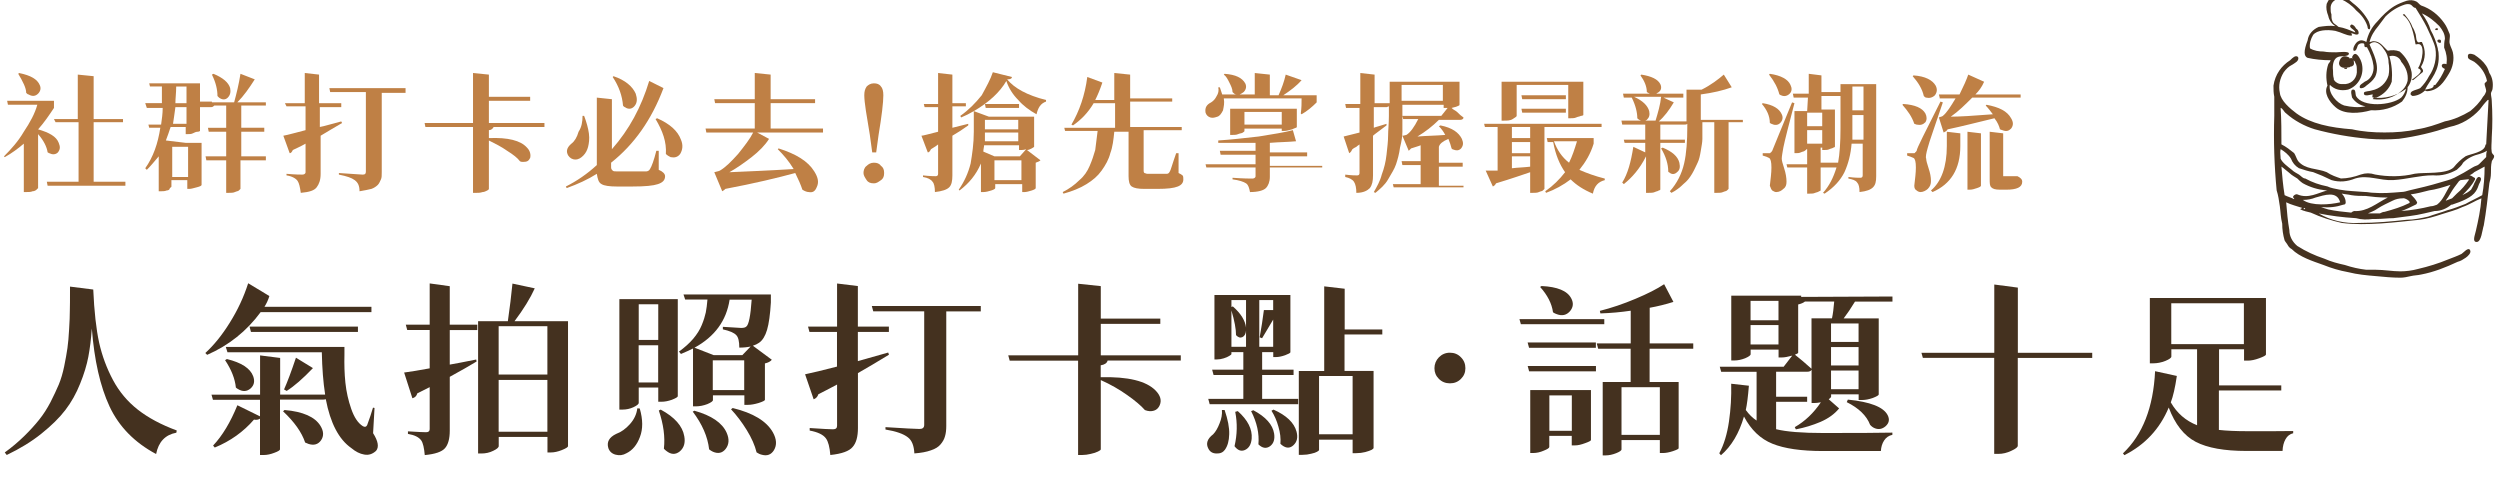
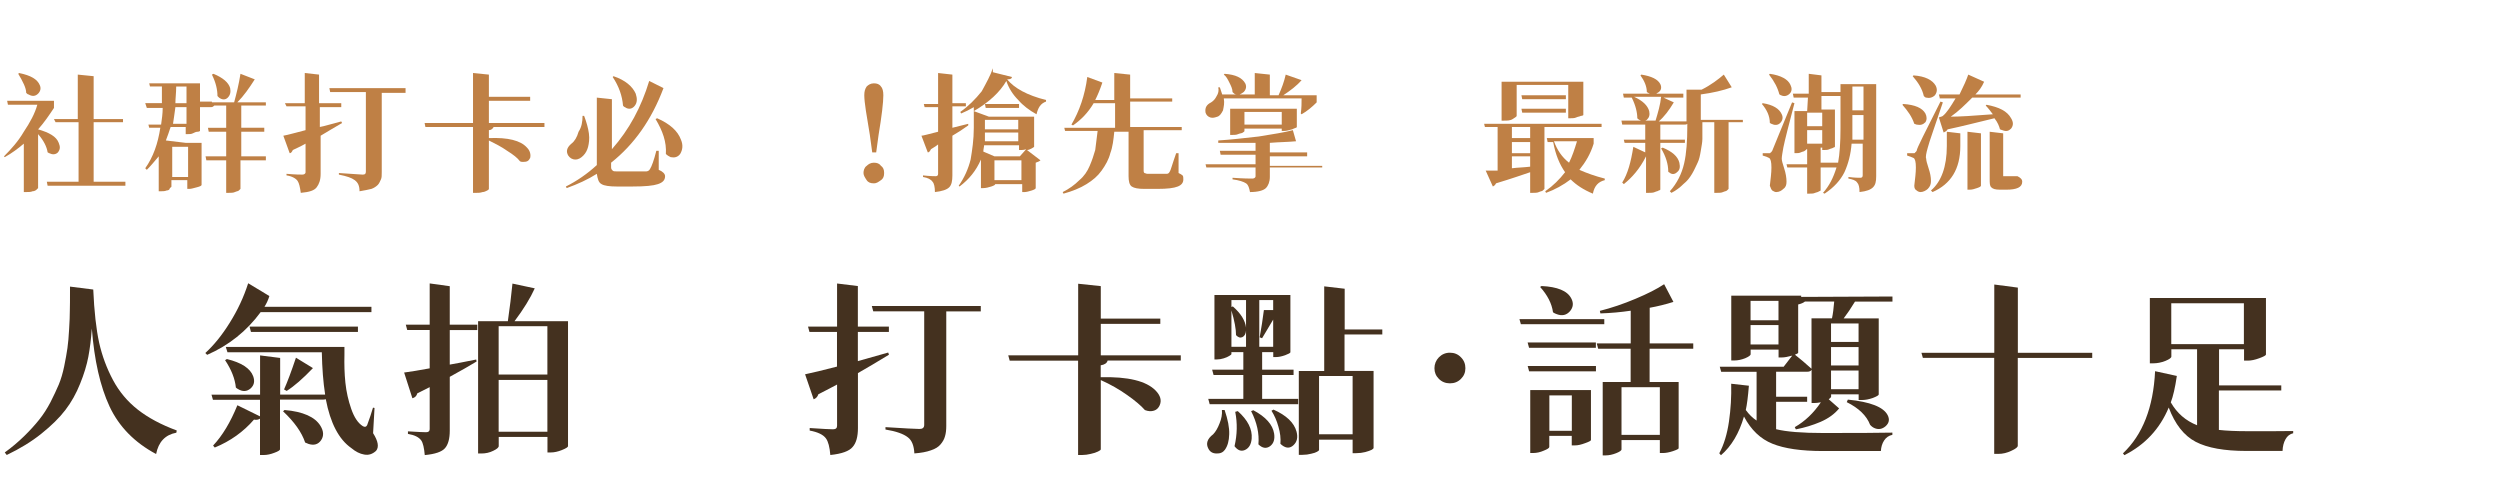
<svg xmlns="http://www.w3.org/2000/svg" id="type_text04_sp" version="1.1" viewBox="0 0 315 63">
  <defs>
    <style>
      .st0 {
        fill: none;
      }

      .st1 {
        fill: #44311f;
      }

      .st2 {
        fill: #bf8045;
      }

      .st3 {
        fill: #453220;
      }

      .st4 {
        clip-path: url(#clippath);
      }
    </style>
    <clipPath id="clippath">
-       <rect class="st0" x="286.46" y="-.01" width="27.8" height="35" />
-     </clipPath>
+       </clipPath>
  </defs>
  <g id="_グループ_6259" data-name="グループ_6259">
    <g class="st4">
      <g id="_グループ_6259-2" data-name="グループ_6259-2">
        <path id="_パス_28269" data-name="パス_28269" class="st3" d="M290.76,7.29c.9.2,1.9.3,2.9.3-.1.3-.2.3-.3.5-.3.9-.3,1.8-.1,2.7-.5.9.2,2,1,2.7,1.1,1,3.1.8,4.5.4,1.4.1,2.8-.3,3.9-1.1.4-.5.7-1.1.7-1.8.4-.5.6-1.2.5-1.9-.2-1-.7-1.9-1.5-2.6-.5-.2-1-.2-1.5-.1-.5-.4-.9-1.2-1.8-1.2-.2,0-.3.1-.5.1.2-.8.6-1.4,1.1-2,.3-.4.6-.8.9-1.2.7-.7,1.5-1.2,2.4-1.5.3-.1.6-.1.8,0,.2.1.3.4.6.4.5.8,1,1.6,1.4,2.4.2.4.4.9.6,1.3.2.5.4.9.5,1.4.2,1.2-.1,2.5-.8,3.5-.3.6-.7,1.1-1.1,1.5-.3.2-1.1.3-1.2.6s.1.3.2.4c.6,0,1.2-.3,1.6-.7.1.1.2.1.3.1,1.4-.1,2.1-1.2,2.7-2.2.5-.8.7-1.8.5-2.7-.1-.4-.3-.7-.4-1.1s.1-.8,0-1.2c-.2-.5-.4-1-.7-1.4-.7-1-1.7-1.8-2.9-2.2-.2-.1-.4-.4-.6-.5-.4-.2-.8-.2-1.2-.1-.6.2-1.1.4-1.6.7-.8.5-1.5,1.2-2.1,1.9-.7.7-1.2,1.6-1.4,2.6-.3-.2-.7-.3-1-.1-.3.1-.8.9-.6,1.2.3.1.4-.3.5-.6s.5-.4.8-.3c.1.1,0,.3.1.4,0,.1.3,0,.3.1.4.7.7,1.5.8,2.3.1.8-.3,1.7-1.1,2-.2.2-.8.4-.6.8.3.1.6-.1.8-.3.4-.3.8-.6,1.1-1.1.7-1.4-.3-3.1-.7-4.1.7-.7,1.5.1,1.8.6.4.5.6,1.1.6,1.7.1.5.1,1.1,0,1.6-.3,1-1.1,1.7-2.1,1.9-.2.1-1,.1-1,.3-.1.6.9.2,1.1.2,0,.2-.1.2,0,.4,1.5.2,3-.2,4.2-1.1-.1.4-.3.8-.6,1.1-1.2,1-4.9,1.3-5.7-.2-.1-.2,0-.9-.4-.8-.4,0-.1.9-.1,1,.4.6,1,1,1.7,1.1-.9.2-1.8.1-2.7-.1-.9-.3-2-1.5-1.8-2.6.6.6,1.4.8,2.3.6,1.4-.5,2.1-2,1.7-3.4-.1-.4-.5-1.1-.8-1.1-.2,0-.3.2-.4.4q0,.1.1.2c-.1-.1-.3-.1-.4,0,0-.1-.1-.2-.2-.2-.4-.2-.8-.1-1,.3-.1.2-.2.5-.1.7.2.4.7.4,1.1.3.1,0,.2,0,.3-.1.2,0,.3-.1.4-.2.1-.2,0-.4,0-.6.1.1.2.2.2.3.2.3.2.6.2.9.1.9-.5,1.7-1.4,1.8h-.6c-.3,0-.6-.2-.8-.4,0-.1-.1-.1-.1-.2v-.1c-.1-.3-.1-.7-.1-1-.1-.8.1-1.5.6-1.7.4-.2,1.3,0,1.4-.4.1-.4-1.3-.2-1.6-.2-.5,0-1.1,0-1.6-.1-.6,0-1.2-.1-1.7-.4-.1-.6.1-1.2.4-1.7.5-.6,1.7-.7,2.8-.5.8.2,1.4.6,2,.6.2,0,0-.3,0-.3.3,0,.6.3.9.1.1-.3-.1-.6-.3-.7-.1-.2-.3-.5-.6-.5-.5.4.5.6.5,1-.7-.3-1.4-.6-2.1-.7-.3-.3-.7-.4-.8-.8-.1-.2-.1-.5-.1-.8-.1-.2-.1-.5-.1-.8,0-.5.3-.9.8-1.1h.5c.7.3,1.4.8,1.9,1.4.6.5,1.1,1.1,1.4,1.9.1.2,0,.5.3.5.2-.2,0-.7-.1-1-.5-.9-1.2-1.7-2-2.3-.5-.5-1.2-.9-1.9-1.1h-.3c-.5.2-.9.7-1.1,1.2-.1.5,0,1,.2,1.5.1.5.4,1,.9,1.3-.7-.1-1.4,0-2.1.1-.7.3-1.3.9-1.4,1.7-.5,1.3-.5,2,0,2.2M305.16,1.69h0c.9.4,1.6,1,2.2,1.6.4.5.7,1,.7,1.6-.1.4-.1.8-.1,1.1.3.7.4,1.4.3,2.1-.2-.1-.6-.1-.6.2,0,.2.2.3.4.4-.3.7-.7,1.4-1.2,2-.1.1-.1,0-.2,0,0,.5-.6.5-1.1.6.7-1.4,1.9-2.3,1.7-4.6,0-.2-.1-.4-.1-.6-.2-.8-.5-1.6-.9-2.3-.2-.7-.6-1.4-1.1-2.1h0ZM302.76,11.29c-1,1-2.4,1.4-3.8,1.2.1-.2.3-.2.5-.2.9-.4,1.6-1.1,1.9-2,.1-1.1,0-2.2-.3-3.2.6-.2,1.3.1,1.5.7.6.7.9,1.5.8,2.4-.1.4-.3.8-.6,1.1M295.66,8.69h-.2s-.1,0-.1-.1h0c.1,0,.3,0,.4-.1,0,0,0,.1-.1.2h0" />
        <path id="_パス_28270" data-name="パス_28270" class="st3" d="M307.16,3.79v-.2c-.1-.1-.4,0-.3.2h.3" />
        <path id="_パス_28271" data-name="パス_28271" class="st3" d="M307.56,5.19c0-.2-.1-.2-.3-.2-.5.2.4.7.3.2" />
        <path id="_パス_28272" data-name="パス_28272" class="st3" d="M314.26,19.69c0-.2-.2-.2-.3-.5-.1-.6,0-1.2,0-1.9.1-1.5.1-3,0-4.6,0-.3-.1-.6-.1-.9,0-.2.2-.4.2-.6.1-.7,0-1.4-.4-2-.1-.3-.2-.6-.4-.9-.4-.6-.9-1-1.5-1.4-.3-.1-.9-.3-.8.3,0,.3.5.4.8.6.8.6,1.4,1.4,1.6,2.4-.1.2-.3.2-.3.4s.2.6.2.9c-.1.3-.2.5-.4.7-.4.7-1,1.3-1.6,1.8-1,.6-2.1,1.1-3.2,1.3-1.1.4-2.2.8-3.5,1-1.3.3-2.7.4-4.1.4s-2.8-.1-4.1-.4c-2.7-.2-5.2-.7-7-2-.8-.6-2-1.6-2.1-2.6-.2-.9,0-1.8.5-2.6.3-.4.6-.7,1-.9.3-.2,1-.5.8-1-.3-.3-.7.1-1,.4-1.1.7-1.9,1.8-2.1,3.2,0,.5,0,.9.1,1.4v2.4c-.1,3.1,0,6.3.3,9.4.2.6.3,1.3.4,2s.1,1.4.3,2.2c0,.7.1,1.4.3,2.1.1.2.3.4.4.6.1.2.3.4.5.5,1,1,2.6,1.5,4,2,1,.4,2,.7,3.1.9,1.2.3,2.3.4,3.5.5,1,.1,2.1.2,3.1.2.4,0,.9-.1,1.3-.2.4-.1.9-.1,1.3-.2,1.6-.3,3.1-.9,4.6-1.6.4-.1.7-.3,1-.5s.7-.6.6-.9c-.2-.6-.9.3-1.1.4-.6.3-1.2.5-1.7.7-1.2.5-2.5.9-3.8,1.2-.7.2-1.5.3-2.2.3-1,0-2.1-.2-3.1-.2h-1.2c-.9-.1-1.8-.3-2.7-.6-.9-.2-1.7-.4-2.6-.8-1.2-.4-2.3-.9-3.4-1.6-.6-.5-1-1.2-1-2-.2-1.1-.3-2.3-.4-3.5.6.3,1.4.5,2,.7,0,.1-.3.1-.2.2.4.2.9.3,1.3.4,1.3.6,2.6,1,3.9,1.3,3.1.4,6.9-.1,9.8-.4.9-.1,1.9-.4,2.8-.7.9-.3,1.8-.5,2.6-.9.9-.3,1.6-.8,2.4-1.1-.1,1.4-.4,2.8-.7,4.1-.1.5-.5,1.4.1,1.4s.7-1.5.9-2.1c.3-1.7.5-3.5.7-5.3.1-.4.2-.8.2-1.3s0-1,.1-1.4c0-.2.3-.4.3-.7M289.46,24.49c-.2-.1-.8.3-.4.5v.1c-.4-.2-.8-.3-1.2-.5-.2-1.2-.3-2.4-.4-3.6.3.2.6.5,1,.8.3.3.7.5,1,.7.2.2.4.4.7.6.9.5,1.9.8,2.9.9h.2c-1.2.3-2.4,1.1-3.8.5M290.26,26.29c0-.1.2-.1.2,0-.1.1-.2.1-.2,0M290.16,25.19c.6,0,1.1-.1,1.6-.3,1.1-.3,2.7-.9,3.1.6-1.3.3-3.6.5-4.7-.3M295.56,25.49c0-.4-.2-.8-.5-1.1.4.1.8.1,1.2.2.6.1,1.2.1,1.8.1.8.1,1.7.2,2.6.2h.2c-1.4.7-2.6,1.8-4.2,1.7-.1,0-.3.1-.4.2-1-.1-2-.2-2.9-.4-.4-.1-.6-.2-.9-.3,1,.1,1.9,0,2.8-.3.2,0,.3-.1.3-.3M304.56,25.49c-.2-.4-.5-.7-.8-1,.8-.1,1.5-.3,2.3-.5.8-.1,1.8-.4,2.7-.7-.6.9-.9,1.9-1.7,2.5-.3.1-.5.2-.8.2-1.2.3-2.4.5-3.7.6.6-.2,1.2-.5,1.8-.8.1,0,.2-.2.2-.3M309.26,23.59c.2-.3.4-.5.6-.8.1,0,.1-.1.2-.1l.9-.1q.2,0,.1.1c-.4.6-.9,1.2-1.5,1.7-.2.2-.4.4-.6.6h0c-.3.1-.5.2-.8.3.1-.2.3-.4.4-.6.2-.3.4-.7.7-1.1M303.56,25.59c-1,.5-2,.8-3.1,1.1-.2,0-.4.1-.6.2h-1.5c.4-.2.8-.3,1.2-.6.6-.4,1.3-.7,1.9-1,.4-.2.8-.3,1.3-.3.2-.1,1.1.4.8.6M312.76,24.59c-.7.4-1.4.7-2.1,1.1-.8.3-1.5.6-2.3.8-.8.3-1.6.5-2.4.8-.9.2-1.8.4-2.7.4-1.8.2-3.9.4-6,.4-1.8.1-3.6-.3-5.1-1.2,1.5.3,3,.5,4.7.6.7.2,1.4.2,2.1.1h.5c.7,0,1.4-.1,2.1-.1,1.4-.2,2.7-.3,3.9-.6.4-.1.9-.2,1.3-.3.8,0,1.5-.3,2.1-.8h.1c1.2-.4,2.5-.9,3-1.7.2-.3.3-.6.4-.9.1-.2.5-.8,0-.9-.3,0-.4.5-.6.8-.1.3-.3.6-.4.8-.3.3-.7.5-1.1.7.6-.6,1.2-1.2,1.6-2,0-.1,0-.2-.1-.2-.2-.1-.4-.3-.6-.3.2-.1.4-.2.6-.4.4-.2.9-.5,1.3-.7,0,1.3-.1,2.5-.3,3.6M313.26,19.79c-.3.3-.6.6-.9.9-.2.2-.5.2-.8.4-.8.5-1.5.9-2.3,1.3-.6.3-1.2.4-1.8.6-1.3.4-2.6.7-3.9,1-.3.1-.7.2-1,.2-1.2.1-2.4.2-3.5.1-.4,0-.7-.1-1.1-.1-1.1-.1-2.1-.1-3.2-.3-.5-.1-1.1-.2-1.5-.4-1-.2-1.9-.5-2.8-1-.3,0-.5-.3-.8-.5-.3-.2-.6-.3-.9-.6-.5-.4-1.2-.9-1.4-1.4,0-.4-.1-.8,0-1.2.5.3,1,.7,1.3,1.2.2.5.5.9,1,1.2.6.2,1.2.4,1.8.5.8.3,1.5.6,2.3,1,1,.3,2,.2,3-.2,1.6-.5,3.1.3,4.8.2,1.7-.1,3.3-.6,5-.6,1.1.1,2.1-.2,3-.7.3-.3.6-.5.8-.9.6-.6,1.3-.9,2.1-1.1.3-.1.6-.2.9-.4-.1.3-.1.5-.1.8M313.26,18.19c-.1,0-.1.1-.1.1-.1.9-1.9,1.1-2.5,1.4-.6.4-1.1.9-1.5,1.4-.9.9-3.7.6-4.9.8-1.6.4-3.4.4-5,.1-.6-.2-1.2-.2-1.8,0-.8.3-1.7.5-2.5.5-.6-.2-1.2-.4-1.8-.8-1.2-.5-2.7-.3-3.6-1.4-.2-.3-.3-.7-.5-1-.5-.4-1-.8-1.6-1.1h0c0-1.5,0-3.1-.1-4.6.3.1.4.5.7.7,1,.9,2.3,1.6,3.6,2,2.2.6,4.5,1,6.8,1.2,1.3.1,2.5.1,3.8,0,2.2-.3,4.3-.8,6.4-1.5,1.5-.3,2.8-1.1,3.8-2.2.3-.4.6-.8,1-1.2h.1c-.1,1.9-.2,3.7-.3,5.6" />
        <path id="_パス_28273" data-name="パス_28273" class="st3" d="M303.86,10.09h.2c.4-.3.8-.7,1.2-1,.2-.3-.3-.6-.2-.7.6-1,.6-2.1.1-3.1h-.2c-.6.3-.5-.8-.6-1-.1-.3-.2-.6-.4-.9-.2-.6-.6-1.1-1-1.6-.1,0-.2,0-.2.1,1.1.7,1.4,2.6,1.6,3.7h.1c1.3-.4.7,2.4.2,3h0c1,.4-.4,1.1-.8,1.5" />
      </g>
    </g>
  </g>
  <g>
    <path class="st2" d="M4.8,16.3c1.4.4,2.3.9,2.6,1.7.2.5.2.8-.1,1.2-.3.3-.7.3-1.1.1-.1,0-.1-.1-.2-.1-.1-.7-.5-1.5-1.2-2.3v6.8l-.2.2c-.1.1-.3.2-.5.2-.2.1-.5.1-.8.1h-.3v-6.1c-.7.6-1.5,1.2-2.4,1.7l-.1-.1c.9-.9,1.8-1.9,2.5-3.1.8-1.2,1.4-2.3,1.7-3.4H1l-.1-.5h5.9v.9c-.6.9-1.2,1.8-2,2.7ZM2.3,9.3l.1-.1c1.5.3,2.3.8,2.6,1.5.2.4.1.8-.2,1.1-.3.3-.7.4-1.2.1-.1,0-.2-.1-.3-.2,0-.6-.4-1.4-1-2.4ZM15.8,22.9v.5H6l-.1-.5h4v-7.5h-2.9l-.2-.4h3v-5.6l2,.2v5.4h3.7v.4h-3.7v7.5h4Z" />
    <path class="st2" d="M33.5,19.7v.5h-3.2v3.6l-.2.2c-.1.1-.3.1-.5.2s-.5.1-.8.1h-.3v-4.1h-2.5l-.1-.5h2.6v-3.1h-2.2l-.1-.5h2.3v-2.8h-1.5c-.1.1-.2.2-.4.2h-1.4v3s-.1.1-.3.1-.4.1-.6.2-.4.1-.6.1h-.3v-.9h-1.9c-.2.6-.4,1.2-.6,1.7l2.5.3h2v5.3c0,.1-.2.2-.6.3-.4.1-.7.2-.9.2h-.3v-1.1h-2v.8c0,.1-.1.1-.2.2,0,.2-.2.3-.4.3-.2.1-.5.1-.7.1h-.3v-4.4c-.5.6-1,1.2-1.5,1.7l-.2-.2c1-1.4,1.6-3.1,1.9-5.1h-1.4l-.1-.4h1.6c.1-.7.2-1.4.2-2.1h-2l-.2-.6h2.1v-2.1h-1.5l-.1-.4h6.4v2.3h1.5v.1h2.8c.3-1.1.6-2.3.8-3.6l1.8.7c-.7,1.1-1.4,2.1-2.2,2.9h3.6v.4h-3.1v2.8h2.9v.5h-2.9v3.1h3.1ZM23.7,18.5h-2v3.8h2v-3.8ZM23.5,15.6v-2.1h-1.4c-.1.7-.2,1.5-.3,2.1h1.7ZM23.5,10.9h-1.3c0,.8-.1,1.5-.1,2.1h1.4v-2.1ZM26.7,9.4l.2-.1c1.2.5,1.9,1.1,2.1,1.8.1.5,0,.9-.3,1.2s-.7.3-1.1,0q-.1-.1-.2-.2c0-.8-.2-1.7-.7-2.7Z" />
    <path class="st2" d="M43,15.3l.1.2c-1,.6-1.9,1.1-2.7,1.6v4.8c0,.8-.2,1.3-.5,1.7-.3.4-.9.6-2,.7-.1-.7-.2-1.2-.4-1.5s-.7-.6-1.4-.7v-.2c1.1.1,1.8.1,2,.1s.4-.1.4-.3v-3.6c-.7.4-1.2.6-1.6.8-.1.2-.2.4-.4.4l-.8-2.2c.6-.1,1.6-.4,2.8-.7v-3h-2.4l-.2-.4h2.5v-3.8l1.8.2v3.6h2.8v.5h-2.7v2.5c.6-.1,1.5-.4,2.7-.7ZM51.1,11.2v.5h-3v10c0,.4,0,.7-.1.9-.1.2-.2.5-.4.7s-.5.4-.8.5c-.4.1-.9.2-1.5.3,0-.7-.2-1.1-.6-1.4-.4-.3-1-.5-2-.7v-.2c1.7.1,2.7.2,3,.2s.4-.1.4-.4v-10h-4.5l-.1-.5h9.6v.1Z" />
    <path class="st2" d="M68.6,15.5v.5h-6.4c-.1.2-.3.4-.6.4v1c2.4-.1,4,.3,4.8,1.2.4.4.5.9.4,1.3-.2.4-.4.5-.9.5-.1,0-.3,0-.4-.1-.3-.4-.8-.8-1.6-1.3-.7-.5-1.5-.9-2.3-1.3v6.1c0,.1-.1.1-.2.2-.2.1-.4.2-.6.2-.3.1-.5.1-.8.1h-.4v-8.3h-6l-.1-.5h6.1v-6.3l2,.2v2.8h5.2v.5h-5.2v2.8h7Z" />
    <path class="st2" d="M83,19v2.4c.5.2.8.5.8.8,0,.5-.3.8-.9,1s-1.6.3-3.2.3h-2c-.9,0-1.6-.1-1.9-.3-.4-.2-.5-.7-.6-1.3-1.1.7-2.4,1.3-3.8,1.8l-.1-.2c1.4-.7,2.7-1.6,3.9-2.7v-8.5l1.9.2v6.3c2.2-2.5,3.7-5.3,4.7-8.6l1.8.9c-1.5,4-3.7,7.1-6.6,9.4v.6c0,.2.1.3.2.4s.3.1.7.1h3.5c.2,0,.4-.1.5-.3.2-.3.5-1.1.8-2.3,0,0,.3,0,.3,0ZM73.4,14.6h.2c.3.8.5,1.5.6,2.2s0,1.3-.1,1.7c-.1.4-.3.8-.6,1.1-.3.3-.6.5-1,.5s-.7-.2-.9-.5c-.3-.5-.2-1,.4-1.5.4-.3.7-.8.9-1.5.4-.6.5-1.3.5-2ZM77.2,9.7l.1-.1c1.5.5,2.4,1.3,2.8,2.2.2.6.2,1.1-.1,1.5-.3.4-.7.5-1.1.3-.1-.1-.3-.1-.4-.3-.1-1.2-.5-2.4-1.3-3.6ZM82.6,15l.2-.1c1.6.7,2.6,1.6,3,2.7.3.7.2,1.3-.1,1.8-.3.4-.7.5-1.2.4-.2-.1-.4-.2-.6-.4.1-1.5-.4-2.9-1.3-4.4Z" />
-     <path class="st2" d="M103.7,16.2v.5h-8.3l1.5.8c-.5.8-1.3,1.6-2.2,2.3-.9.7-1.9,1.4-2.8,1.9,2.2-.1,4.9-.2,8.1-.4-.6-1-1.3-1.8-2-2.5l.1-.1c2.2.7,3.7,1.6,4.5,2.9.5.8.6,1.4.3,2-.2.5-.5.7-1,.6-.2,0-.5-.1-.8-.3-.2-.6-.5-1.3-.9-2.1-2.2.6-5.1,1.3-8.8,2-.1.1-.2.2-.4.3l-1-2.4c.3-.1.5-.1.7-.2.7-.4,1.4-1.1,2.3-2.1.8-1,1.5-1.9,1.9-2.7h-5.9l-.1-.5h6.2v-3.2h-5l-.1-.5h5.1v-3.3l2,.2v3.1h5.6v.5h-5.6v3.2h6.6Z" />
    <path class="st2" d="M110.1,23.1c-.4,0-.7-.1-.9-.4-.2-.3-.4-.6-.4-.9s.1-.7.4-.9c.2-.2.5-.4.9-.4s.7.1.9.4c.3.2.4.5.4.9s-.1.7-.4.9-.5.4-.9.4ZM109.2,10.9c.2-.2.5-.4.9-.4s.7.1.9.4c.2.2.3.6.3,1.1,0,.9-.2,2.6-.6,5l-.3,2.2h-.5l-.3-2.2c-.4-2.4-.7-4.1-.7-5,0-.5.1-.8.3-1.1Z" />
-     <path class="st2" d="M122,15.6v.2c-.7.5-1.3.9-2,1.3v5c0,.7-.1,1.2-.4,1.5s-.9.5-1.8.6c0-.6-.1-1.1-.3-1.3-.2-.3-.6-.5-1.2-.6v-.2c.9.1,1.4.1,1.6.1s.3-.1.3-.3v-3.7c-.1.1-.4.3-.9.6-.1.2-.2.4-.4.4l-.8-2.1c.2,0,.9-.2,2.1-.5v-3.1h-1.7l-.1-.4h1.8v-3.9l1.8.2v3.6h1.7v.4h-1.7v2.7c1.3-.3,1.9-.5,2-.5ZM125.1,9.1l2.4.6c0,.2-.2.3-.6.3.9,1.1,2.5,2,4.9,2.6v.2c-.3.1-.6.3-.8.6s-.3.6-.4,1c-.9-.5-1.7-1.1-2.3-1.8-.7-.7-1.2-1.5-1.5-2.4-.8,1.4-2.2,2.7-4.1,3.8l1.9.7h5.7v3.8s-.1.1-.3.2-.4.2-.6.2l1.7,1.3c-.1.1-.3.2-.6.3v3.2c0,.1-.2.2-.5.3s-.7.2-.9.2h-.3v-1h-3.4v.5c0,.1-.2.2-.5.3-.3.1-.7.2-1,.2h-.3v-3.6c-.6,1.4-1.5,2.5-2.7,3.4l-.1-.1c.7-1,1.2-2.1,1.5-3.3.2-1.2.4-2.5.4-4v-2.6c-.5.3-1.1.6-1.6.8l-.1-.2c1-.7,1.9-1.6,2.7-2.6.6-1.1,1.1-2,1.4-2.9ZM128.5,19.7l.8-.9c-.3.1-.5.1-.6.1h-.3v-.6h-4.4c0,.2-.1.5-.1.8l1.4.6h3.2ZM128.3,16.7h-4.2v1.1h4.2v-1.1ZM128.4,13.1v.5h-4.2l-.1-.5h4.3ZM128.3,15.1h-4.2v1.2h4.2v-1.2ZM125.3,22.7h3.4v-2.5h-3.4s0,2.5,0,2.5Z" />
+     <path class="st2" d="M122,15.6v.2c-.7.5-1.3.9-2,1.3v5c0,.7-.1,1.2-.4,1.5s-.9.5-1.8.6c0-.6-.1-1.1-.3-1.3-.2-.3-.6-.5-1.2-.6v-.2c.9.1,1.4.1,1.6.1s.3-.1.3-.3v-3.7c-.1.1-.4.3-.9.6-.1.2-.2.4-.4.4l-.8-2.1c.2,0,.9-.2,2.1-.5v-3.1h-1.7l-.1-.4h1.8v-3.9l1.8.2v3.6h1.7v.4h-1.7v2.7c1.3-.3,1.9-.5,2-.5ZM125.1,9.1l2.4.6c0,.2-.2.3-.6.3.9,1.1,2.5,2,4.9,2.6v.2c-.3.1-.6.3-.8.6s-.3.6-.4,1c-.9-.5-1.7-1.1-2.3-1.8-.7-.7-1.2-1.5-1.5-2.4-.8,1.4-2.2,2.7-4.1,3.8l1.9.7h5.7v3.8s-.1.1-.3.2-.4.2-.6.2l1.7,1.3c-.1.1-.3.2-.6.3v3.2c0,.1-.2.2-.5.3s-.7.2-.9.2h-.3v-1h-3.4c0,.1-.2.2-.5.3-.3.1-.7.2-1,.2h-.3v-3.6c-.6,1.4-1.5,2.5-2.7,3.4l-.1-.1c.7-1,1.2-2.1,1.5-3.3.2-1.2.4-2.5.4-4v-2.6c-.5.3-1.1.6-1.6.8l-.1-.2c1-.7,1.9-1.6,2.7-2.6.6-1.1,1.1-2,1.4-2.9ZM128.5,19.7l.8-.9c-.3.1-.5.1-.6.1h-.3v-.6h-4.4c0,.2-.1.5-.1.8l1.4.6h3.2ZM128.3,16.7h-4.2v1.1h4.2v-1.1ZM128.4,13.1v.5h-4.2l-.1-.5h4.3ZM128.3,15.1h-4.2v1.2h4.2v-1.2ZM125.3,22.7h3.4v-2.5h-3.4s0,2.5,0,2.5Z" />
    <path class="st2" d="M148.5,19.4v2.4c.2.1.4.2.5.3.1.1.1.3.1.5,0,.4-.2.7-.7.9-.5.2-1.3.3-2.6.3h-1.6c-.8,0-1.3-.1-1.6-.3-.3-.2-.4-.7-.4-1.3v-5.6h-1.8c-.1,1-.2,1.9-.5,2.7-.2.8-.6,1.5-1.1,2.2s-1.1,1.2-1.9,1.7c-.8.5-1.8.9-2.9,1.2l-.1-.2c.8-.4,1.5-.9,2.1-1.5.6-.5,1-1.1,1.3-1.8.3-.7.5-1.3.7-2,.1-.7.2-1.5.3-2.4h-4.1l-.1-.4h6.4v-3.1h-2.7c-.7,1.2-1.6,2.1-2.6,2.8l-.2-.1c1-1.7,1.7-3.7,2-6l1.9.7c-.3.9-.6,1.6-.9,2.2h2.4v-3.4l2,.2v3h5.3v.4h-5.3v3.2h6.5v.4h-4.8v5.1c0,.1,0,.2.1.3.1,0,.2.1.4.1h2.4c.2,0,.3-.1.4-.3.1-.1.3-.9.8-2.3h.3v.1Z" />
    <path class="st2" d="M164,12.4h-9.8c.1.6,0,1-.1,1.5-.2.4-.4.7-.7.8s-.6.2-.9.1c-.3-.1-.5-.3-.6-.6-.1-.6.1-1,.7-1.3.3-.2.5-.4.7-.8.2-.3.3-.7.2-1.1h.2c.1.3.2.6.3.9h1.8c-.2,0-.3-.1-.5-.3,0-.4-.2-.8-.4-1.2s-.4-.8-.7-1l.1-.1c1.4.1,2.2.5,2.6,1.2.2.4.1.8-.2,1.1-.1.1-.3.2-.5.3h1.9v-2.7l1.9.2v2.6h1.1c.4-.9.7-1.7.9-2.6l2,.7c-.6.7-1.4,1.3-2.3,1.9h4.2v.9c-.6.6-1.2,1.1-1.9,1.5l-.1-.1c.1-.7.1-1.3.1-1.9ZM166.6,20.7v.4h-6.6v1.2c0,.6-.2,1.1-.5,1.4s-1,.5-2,.5c-.1-.5-.2-.9-.5-1.1s-.9-.4-1.7-.5v-.2c1.4.1,2.2.1,2.5.1.2,0,.4-.1.4-.3v-1.1h-6.2l-.1-.4h6.3v-1.2h-4.4l-.1-.5h4.5v-1h-4.7v-.3c1.6-.1,3.3-.3,5.1-.5,1.8-.3,3.2-.5,4.3-.8l.4,1.4c-1,.1-2.1.1-3.3.2v1.2h4.7v.5h-4.7v1.2h6.6v-.2ZM161.8,16.5h-.3v-.3h-4.7v.3c0,.1-.1.1-.2.2-.1.1-.4.1-.6.2s-.5.1-.7.1h-.3v-3.3h8.4v2.3c0,.1-.2.1-.6.3-.4.1-.7.2-1,.2ZM156.8,15.7h4.7v-1.6h-4.7v1.6Z" />
-     <path class="st2" d="M184.4,23.2v.4h-8.8l-.1-.4h3.5v-2.4h-2.3l-.1-.5h2.4v-2c-.2.1-.6.2-1.2.4-.1.1-.2.2-.3.3l-.8-1.9c.2,0,.4-.1.5-.1.5-.3,1-1,1.5-2h-1.9l-.1-.4h4.9l.8-1h-.5v-.4h-5.2v3.4c0,.6-.1,1.2-.3,2-.1.8-.3,1.5-.5,2.1s-.6,1.2-1,1.9c-.4.7-1,1.2-1.6,1.7l-.2-.1c.4-.7.8-1.4,1-2.2.3-.8.5-1.6.6-2.5s.2-1.7.2-2.4.1-1.5.1-2.5v-1.2c-.1,0-.2.1-.3.1h-1.6v2.6c.2-.1.7-.2,1.6-.5v.2c-.9.7-1.5,1.1-1.7,1.3v5c0,.7-.1,1.2-.4,1.6-.3.3-.8.6-1.7.6,0-.6-.1-1.1-.3-1.4s-.6-.5-1.1-.6v-.3c.8.1,1.3.1,1.5.1s.3-.1.3-.3v-3.6c-.1.1-.2.1-.4.3-.2.1-.4.2-.5.3-.1.2-.2.4-.4.5l-.7-2.1c.5-.1,1.1-.3,2-.5v-3.1h-1.7l-.1-.5h1.9v-3.9l1.8.2v3.6h1.9v.1-2.8h8.8v2.9c0,.1-.1.1-.3.2-.2.1-.4.1-.7.2.1.1.2.2.4.3s.4.3.6.5c.2.2.4.3.5.4,0,.2-.2.3-.4.3h-2.7c-.8.8-1.7,1.5-2.7,2.1,1.2-.1,2.3-.1,3.5-.2-.2-.4-.5-.8-.8-1.1l.2-.1c1.5.3,2.3.9,2.7,1.7.2.5.2.8-.1,1.2-.3.3-.6.3-1.1.1l-.1-.1c-.1-.4-.2-.7-.4-1.2-.7.3-1.1.6-1.2,1v2h3v.5h-3v2.4h3.1v-.2ZM176.6,12.7h5.2v-2h-5.2v2Z" />
    <path class="st2" d="M194.6,16v7.8s-.1.1-.2.2c-.1.1-.3.1-.5.2s-.5.1-.8.1h-.3v-2.6c-.9.3-2.3.8-4.3,1.4-.1.2-.2.3-.4.4l-.9-2h1.5v-5.5h-1.6l-.1-.4h14.8v.4h-7.2ZM191.1,10.7v3.9c0,.1-.2.2-.5.4s-.7.2-1.1.2h-.3v-4.9h10.3v4.2s-.1.1-.3.1c-.2.1-.4.1-.6.2-.2.1-.5.1-.7.1h-.3v-4.2s-6.5,0-6.5,0ZM192.8,16h-2.3v1.4h2.3v-1.4ZM190.5,17.9v1.4h2.3v-1.4h-2.3ZM190.5,19.7v1.5c.8-.1,1.5-.1,2.3-.2v-1.3h-2.3ZM197.3,12v.5h-5.5l-.1-.5h5.6ZM197.3,13.7v.5h-5.5l-.1-.5h5.6ZM200.8,17.4v.7c-.4,1.3-1,2.3-1.8,3.3.9.4,2,.8,3.2,1.1v.2c-.8.2-1.3.7-1.5,1.7-1.2-.5-2.1-1.1-2.8-1.8-.9.7-2,1.3-3.1,1.7l-.1-.2c1-.7,1.8-1.5,2.5-2.4-.7-1-1.2-2.2-1.5-3.8h-.7l-.1-.5h3.9s2,0,2,0ZM198.7,17.8h-2.9c.4,1.1,1,2,1.9,2.7.4-.8.7-1.7,1-2.7Z" />
    <path class="st2" d="M219.6,14.9v.5h-1.8v8.4s-.1.1-.2.2c-.1.1-.3.1-.5.2s-.5.1-.8.1h-.3v-8.9h-1.5v2.1c0,.4-.1.9-.2,1.5-.1.6-.2,1.1-.4,1.5s-.4.9-.7,1.4-.6.9-1.1,1.3c-.4.4-.9.8-1.5,1.1l-.2-.2c.9-1,1.5-2.2,1.8-3.5s.4-2.9.4-4.6v-.4c-.1.1-.2.1-.4.1h-3v1.9h3.1v.4h-3.1v5.9s-.1.1-.2.1c-.1.1-.3.1-.5.2s-.5.1-.8.1h-.3v-4.6c-.8,1.6-1.8,2.7-2.8,3.5l-.2-.2c.7-1.1,1.1-2.6,1.4-4.5l1.5.7v-1.2h-2.6l-.1-.4h2.7v-1.9h-2.9l-.1-.5h4.3c.3-1,.6-2,.7-3h-3.4c1.1.5,1.7,1.1,1.9,1.8.1.5,0,.8-.3,1.1-.3.2-.7.2-1.1-.1l-.1-.1c0-.7-.2-1.6-.7-2.6h-1l-.1-.5h3.4c-.1,0-.2-.1-.4-.2,0-.7-.3-1.4-.8-2.1l.1-.1c1.3.2,2.1.6,2.4,1.2.2.4.1.8-.2,1-.1.1-.2.1-.3.2h3.4v.5h-2.5l1.3.6c-.6,1-1.2,1.8-1.9,2.4h3.5v.1-4.1h1.9c1.2-.6,2.1-1.3,2.8-1.9l1,1.6c-1.1.4-2.4.7-3.9.9v3.2h5.3v-.2ZM209.3,18.7l.2-.1c1.2.5,1.9,1.1,2.1,1.9.1.5.1.9-.3,1.2-.3.3-.7.3-1,0-.1,0-.1-.1-.1-.1,0-.9-.3-1.9-.9-2.9Z" />
    <path class="st2" d="M222,13.1l.1-.1c1.3.2,2.1.7,2.4,1.4.2.4.1.8-.2,1.1s-.7.3-1.1.1c-.1,0-.1-.1-.2-.1,0-.9-.4-1.7-1-2.4ZM225.8,12.9l.3.1c-.7,2.7-1.2,4.6-1.4,5.6-.1.6-.2,1.1-.2,1.4,0,.2.1.6.3,1.2s.3,1.2.3,1.7c0,.4-.1.7-.4.9-.2.2-.5.4-.9.4-.2,0-.3-.1-.5-.2-.1-.1-.2-.3-.3-.6.1-.9.2-1.6.2-2.3s-.1-1.1-.3-1.2-.4-.2-.8-.3v-.3h.9s.1,0,.1-.1c.1,0,.1-.1.2-.2.1-.3,1-2.4,2.5-6.1ZM222.9,9.4l.1-.1c1.4.2,2.3.7,2.6,1.4.2.4.2.8-.1,1.1s-.7.4-1.1.2c-.1,0-.1-.1-.2-.1-.2-.8-.6-1.6-1.3-2.5ZM236.4,10.5v11.7c0,.7-.1,1.1-.4,1.4-.3.3-.8.5-1.7.6,0-.6-.1-1-.3-1.2-.2-.3-.6-.4-1.1-.5v-.2c.8.1,1.3.1,1.5.1s.3-.1.3-.3v-4h-1.4c-.1,1.3-.4,2.5-.9,3.6-.5,1-1.3,1.9-2.5,2.7l-.2-.1c.8-.9,1.3-1.9,1.7-3.2h-2v2.9s-.1.1-.2.1c-.1.1-.2.1-.5.2-.2.1-.4.1-.7.1h-.3v-3.3h-2.5l-.1-.4h2.6v-1.9h-.1c0,.1-.1.1-.2.2-.1.1-.3.1-.5.2s-.4.1-.6.1h-.2v-5.3h1.6l.1-1.7h-1.8l-.1-.5h2v-2.5l1.6.2v2.1h2.5v.5h-2.5v1.7h1.7v4.7s-.1.1-.2.1c-.1.1-.3.1-.5.2s-.4.1-.6.1h-.3v-.3h-.2v1.9h2.2c.2-1.1.3-2.6.3-4.3v-5.6h4.5v-.1ZM229.6,14.2h-1.9v1.7h1.9v-1.7ZM227.7,16.4v1.7h1.9v-1.7h-1.9ZM233.4,17.6h1.4v-3.1h-1.4v3.1ZM234.8,10.9h-1.4v3h1.4v-3Z" />
    <path class="st2" d="M239.7,13.2l.1-.1c1.5.1,2.4.5,2.8,1.2.2.4.2.8,0,1.1-.3.3-.6.4-1.1.3-.1,0-.2-.1-.3-.1-.3-.9-.8-1.6-1.5-2.4ZM244.5,12.8l.3.1c-1,3-1.7,4.9-1.9,5.7-.2.7-.3,1.2-.2,1.4,0,.2.1.6.3,1.2s.3,1.1.3,1.6c0,.4-.1.7-.4,1-.2.2-.6.4-.9.4-.2,0-.4-.1-.5-.2-.2-.1-.3-.3-.3-.6.1-.9.2-1.6.2-2.3s-.1-1.1-.3-1.2-.5-.2-.8-.3v-.3h.9s.1,0,.1-.1c.1,0,.1-.1.2-.2,0-.3,1.1-2.4,3-6.2ZM241,9.6l.1-.1c1.5.1,2.4.6,2.8,1.3.2.4.2.8-.1,1.2-.3.3-.7.4-1.1.3-.1,0-.2-.1-.3-.2-.2-.9-.7-1.7-1.4-2.5ZM245.3,18.4v-1.8l1.7.2v1.6c0,2.9-1.2,4.8-3.5,5.8l-.2-.2c1.3-1.1,2-3,2-5.6ZM244.4,12.3l-.1-.4h2.6c.5-1,.9-1.9,1.1-2.5l2,.9c-.3.7-.7,1.2-1.1,1.6h5.7v.4h-6.1c-.9.9-1.7,1.7-2.7,2.4,1,0,2.8-.1,5.3-.3-.3-.4-.6-.8-.9-1.1l.1-.1c1.6.3,2.6.8,3.1,1.7.3.5.3.9,0,1.3-.3.3-.6.4-1.1.2-.1,0-.2-.1-.3-.1-.1-.4-.3-.9-.7-1.4-2.1.5-4,1-5.9,1.4-.1.2-.3.3-.5.4l-.6-1.9c.2-.1.4-.1.5-.2.5-.4,1-1.2,1.6-2.2h-2v-.1ZM247.9,23.8v-7.2l1.7.2v6.6c0,.1-.2.2-.5.3-.3.1-.6.2-.9.2h-.3v-.1ZM254.2,22.2c.4.2.6.4.6.7,0,.7-.7,1-2,1h-.8c-.6,0-.9-.1-1.1-.3-.2-.2-.2-.5-.2-1.1v-5.9l1.7.2v5.4h1.8Z" />
  </g>
  <g>
    <path class="st1" d="M8.81,36.11l2.94.37c.12,2.76.37,4.99.74,6.69.38,1.69.97,3.26,1.75,4.72.78,1.46,1.82,2.7,3.13,3.73,1.32,1.03,2.95,1.9,4.9,2.62l-.05.28c-1.4.26-2.25,1.16-2.55,2.69-2.73-1.46-4.68-3.46-5.87-6-1.18-2.54-1.92-5.82-2.23-9.82-.09,1.32-.24,2.51-.44,3.57-.2,1.04-.54,2.18-1.04,3.4-.48,1.21-1.1,2.32-1.86,3.31-.75.98-1.76,1.97-3.01,2.97-1.24,1-2.7,1.89-4.37,2.69l-.25-.32c.89-.64,1.7-1.33,2.44-2.05.74-.72,1.36-1.41,1.89-2.07.54-.67,1.01-1.41,1.43-2.21.41-.81.76-1.55,1.04-2.21.28-.67.51-1.45.69-2.32.18-.89.32-1.66.41-2.3.09-.64.16-1.43.21-2.37.06-.95.09-1.73.09-2.35.02-.61.02-1.41.02-2.39v-.62Z" />
    <path class="st1" d="M46.8,39.33h-13.96c-1.76,2.39-4.01,4.19-6.74,5.38l-.23-.23c1.09-1,2.12-2.27,3.08-3.82.98-1.56,1.76-3.22,2.32-4.97l2.67,1.61c-.14.47-.35.93-.62,1.36h13.48v.67ZM47.19,51.41l-.18,3.17c.64,1.01.77,1.76.37,2.23-.45.41-.94.57-1.5.46-.54-.09-1.07-.36-1.61-.81-1.58-1.1-2.65-3.16-3.22-6.16-.12.03-.23.05-.32.05h-5.45v6.26c0,.12-.24.27-.71.44-.46.18-.91.28-1.33.28h-.48v-4.58c-.21.14-.47.18-.76.12-1.32,1.53-2.97,2.71-4.94,3.52l-.21-.25c1.17-1.24,2.19-2.94,3.06-5.08l2.85,1.4v-2.09h-5.93l-.18-.64h6.12v-4.95l2.53.32v4.62h5.66v-.07c-.23-1.47-.37-3.23-.41-5.27h-11.89l-.21-.67h14.95v.97c-.03,1.21,0,2.39.12,3.54.12,1.15.37,2.25.74,3.31.37,1.06.85,1.78,1.45,2.16.25.15.43.11.55-.12.31-.83.55-1.56.74-2.21l.23.05ZM28.36,45.38l.23-.14c1.84.45,2.94,1.17,3.31,2.16.23.63.12,1.14-.32,1.54-.48.41-1.01.44-1.61.07-.09-.05-.18-.11-.25-.18-.11-1.1-.56-2.25-1.36-3.45ZM31.44,41.15h13.66v.67h-13.48l-.18-.67ZM35.67,51.82l.18-.16c2.33.2,3.84.87,4.53,2,.41.67.44,1.28.07,1.82-.37.52-.89.67-1.56.46-.14-.05-.28-.11-.44-.18-.43-1.29-1.36-2.6-2.78-3.93ZM36.11,49.25l-.32-.18c.41-.91.91-2.24,1.5-4l2.14,1.31c-1.26,1.32-2.36,2.28-3.31,2.88Z" />
    <path class="st1" d="M60.14,41.59h-3.47v4.35c.72-.12,1.83-.34,3.33-.64l.05.25c-.86.52-1.99,1.17-3.38,1.93v6.78c0,1.01-.2,1.75-.6,2.21-.4.46-1.25.75-2.55.87-.08-.9-.22-1.52-.44-1.84-.29-.41-.85-.69-1.68-.83v-.32c1.26.08,2.02.11,2.28.11.31,0,.46-.13.46-.39v-5.29l-1.56.78c-.09.34-.3.54-.62.62l-1.04-3.24c.81-.11,1.89-.28,3.22-.53v-4.83h-2.83l-.18-.67h3.01v-5.2l2.53.35v4.85h3.47v.67ZM71.57,40.48v15.75c-.02.12-.28.28-.78.48s-.97.3-1.4.3h-.41v-1.96h-6.14v1.15c0,.18-.23.38-.69.6-.46.23-.96.34-1.5.34h-.41v-16.67h3.75c.25-1.73.44-3.31.58-4.74l2.81.6c-.57,1.26-1.42,2.64-2.55,4.14h6.76ZM68.97,41.1h-6.14v6.09h6.14v-6.09ZM62.83,54.4h6.14v-6.53h-6.14v6.53Z" />
-     <path class="st1" d="M80.31,51.45l.3.02c.4,1.4.41,2.59.02,3.59-.37,1-.94,1.68-1.7,2.05-.43.25-.88.31-1.36.18-.46-.12-.77-.4-.92-.83-.23-.77.1-1.36.99-1.79.63-.23,1.2-.64,1.72-1.22.54-.6.85-1.26.94-2ZM83.35,50.62h-.41v-1.79h-2.46v1.93c0,.15-.22.34-.67.55-.43.2-.9.3-1.4.3h-.37v-13.92h7.36v12.24c-.02.11-.26.25-.74.44-.48.17-.91.25-1.31.25ZM82.94,38.34h-2.46v4.49h2.46v-4.49ZM80.47,48.19h2.46v-4.69h-2.46v4.69ZM83,51.73l.25-.12c1.76.95,2.75,2.07,2.97,3.36.15.83-.04,1.46-.57,1.91-.54.43-1.1.41-1.7-.07-.11-.08-.21-.17-.3-.28.17-1.47-.05-3.07-.64-4.81ZM97.13,37.1v1.01c-.09,1.52-.25,2.67-.48,3.45-.23.78-.57,1.33-1.01,1.63-.21.15-.48.28-.78.37l2.39,1.77c-.17.21-.46.37-.87.46v4.6c-.02.09-.28.22-.8.39-.51.15-.95.23-1.33.23h-.46v-1.2h-3.96v.6c0,.14-.24.31-.71.51-.48.18-.96.28-1.45.28h-.35v-7.29c-.46.23-.97.46-1.52.69l-.25-.3c.72-.52,1.32-1.06,1.79-1.61.48-.57.84-1.14,1.08-1.73.25-.6.41-1.13.51-1.59.09-.47.16-1.02.21-1.63h-2.81l-.21-.64h11.02ZM87.28,51.87l.21-.12c2.16.6,3.52,1.53,4.07,2.78.35.8.31,1.48-.14,2.05-.41.51-.94.62-1.59.34-.17-.08-.33-.18-.48-.3-.18-1.59-.87-3.18-2.07-4.76ZM93.54,44.74l1.04-1.08c-.41.09-.89.14-1.43.14,0-.78-.12-1.3-.37-1.56-.28-.31-.84-.55-1.7-.74v-.32c1.43.09,2.19.14,2.3.14.31,0,.52-.05.64-.16.32-.21.55-1.35.69-3.4h-2.78c-.4,2.64-1.87,4.65-4.42,6.05l2.42.94h3.61ZM89.81,49.15h3.96v-3.75h-3.96v3.75ZM92.11,51.57l.21-.16c2.58.63,4.26,1.65,5.06,3.06.48.86.52,1.61.14,2.25-.35.57-.86.76-1.52.58-.23-.05-.45-.15-.67-.3-.22-.89-.63-1.82-1.24-2.81s-1.27-1.86-1.98-2.62Z" />
    <path class="st1" d="M111.92,44.44l.09.25c-1.4.86-2.7,1.63-3.91,2.32v6.92c0,1.09-.22,1.89-.67,2.39-.43.52-1.36.86-2.81,1.01-.08-1-.26-1.69-.55-2.09-.34-.47-1.02-.8-2.05-.99v-.32c1.61.11,2.59.16,2.94.16s.51-.15.51-.44v-5.2c-.98.52-1.76.93-2.35,1.22-.11.32-.31.54-.6.64l-1.08-3.15c.89-.18,2.23-.51,4.02-.97v-4.37h-3.47l-.18-.67h3.66v-5.43l2.62.32v5.11h3.91v.67h-3.91v3.68c.83-.23,2.1-.59,3.82-1.08ZM123.58,38.57v.67h-4.35v14.42c0,.52-.05.96-.16,1.31-.09.35-.28.69-.55,1.01-.26.32-.67.58-1.22.76-.55.2-1.25.33-2.09.39-.05-.97-.31-1.64-.81-2.02-.55-.44-1.49-.77-2.83-.99v-.3c2.39.15,3.83.23,4.3.23.38,0,.58-.17.58-.51v-14.31h-6.42l-.18-.67h13.73Z" />
    <path class="st1" d="M148.78,44.76v.67h-9.22c-.08.32-.37.52-.87.6v1.5c3.43-.09,5.74.47,6.92,1.68.61.63.78,1.25.51,1.86-.23.51-.64.75-1.24.74-.2-.01-.41-.06-.62-.14-.48-.55-1.22-1.18-2.23-1.89-1.01-.72-2.12-1.35-3.33-1.89v8.72c0,.08-.12.17-.35.28-.23.12-.54.22-.92.3-.37.09-.73.14-1.08.14h-.51v-11.89h-8.62l-.18-.67h8.81v-9.02l2.85.3v4.09h7.5v.67h-7.5v3.96h10.1Z" />
    <path class="st1" d="M153.96,51.66h.34c.41,1.2.61,2.22.58,3.06-.02.83-.2,1.48-.55,1.96-.23.32-.58.48-1.06.46-.48-.01-.81-.21-1.01-.6-.35-.64-.15-1.25.6-1.82.31-.32.57-.77.8-1.36.25-.6.35-1.17.3-1.7ZM163.57,50.26v.67h-11.15l-.18-.67h4.42v-3.01h-3.75l-.18-.67h3.93v-2.21h-1.5v.23c0,.06-.09.15-.28.25-.17.11-.4.21-.69.3-.29.09-.58.14-.85.14h-.32v-8.12h9.57v7.22c-.02.09-.24.21-.67.37-.43.15-.81.23-1.15.23h-.34v-.62h-1.4v2.21h3.96v.67h-3.96v3.01h4.55ZM157,37.81h-1.84v.87l.18-.07c1.01.89,1.56,1.78,1.66,2.67v-3.47ZM155.16,39.12v4.58h1.84v-2.05c-.03.41-.18.69-.46.83-.26.12-.53.04-.8-.25,0-.77-.19-1.8-.58-3.11ZM155.64,51.89l.32-.09c1.27,1.13,1.85,2.29,1.75,3.47-.06.72-.34,1.2-.85,1.43-.48.21-.91.05-1.31-.48.34-1.46.37-2.9.09-4.32ZM157.64,51.8l.28-.11c1.56.83,2.44,1.81,2.62,2.94.11.72-.06,1.25-.51,1.59-.48.34-.97.26-1.47-.23.12-1.35-.18-2.75-.92-4.19ZM160.42,37.81h-1.75v5.89h1.75v-3.43c-.78,1.33-1.25,2.12-1.4,2.35l-.3-.12c.21-1.17.39-2.31.53-3.43h1.17v-1.26ZM160.21,51.75l.25-.14c1.62.72,2.59,1.64,2.9,2.76.2.74.07,1.31-.39,1.73-.43.4-.9.4-1.43,0-.08-.06-.15-.12-.21-.18.06-.67-.02-1.39-.25-2.16-.21-.77-.51-1.43-.87-2ZM174.15,42.14h-4.74v4.6h3.66v9.73s-.08.12-.25.21c-.17.09-.44.18-.8.28-.35.09-.74.14-1.15.14h-.44v-1.7h-4.23v1.29c0,.06-.08.14-.25.23-.15.09-.4.18-.74.25-.34.09-.71.14-1.1.14h-.46v-10.56h3.2v-10.67l2.58.3v5.13h4.74v.64ZM170.43,47.38h-4.23v7.34h4.23v-7.34Z" />
    <path class="st1" d="M184.08,47.74c-.38.38-.84.56-1.39.56s-1.02-.19-1.39-.56c-.38-.38-.56-.82-.56-1.34s.19-1,.56-1.38c.38-.38.84-.58,1.39-.58s1.02.19,1.39.58c.38.38.56.84.56,1.38s-.19.97-.56,1.34Z" />
    <path class="st1" d="M202.14,40.21v.64h-10.51l-.18-.64h10.7ZM192.48,43.15h8.6v.67h-8.42l-.18-.67ZM201.09,46.12v.67h-8.42l-.18-.67h8.6ZM197.82,49.15h2.64v6.3c-.01.09-.26.22-.74.39-.48.18-.9.28-1.27.28h-.41v-1.2h-2.83v1.4c0,.12-.23.28-.69.46-.45.2-.9.3-1.36.3h-.35v-7.93h4.99ZM194.05,36.16l.18-.12c2.01.09,3.26.61,3.75,1.56.31.58.25,1.12-.16,1.61-.45.51-1,.63-1.68.37-.15-.05-.31-.12-.46-.23-.15-1.1-.7-2.17-1.63-3.2ZM195.22,54.28h2.83v-4.46h-2.83v4.46ZM213.35,43.27v.67h-5.5v4.19h3.66v8.35c-.01.09-.26.21-.74.37-.46.15-.87.23-1.24.23h-.39v-1.63h-4.83v1.17c0,.14-.22.3-.67.48-.45.18-.9.28-1.36.28h-.34v-9.25h3.52v-4.19h-4.09l-.18-.67h4.28v-4.12c-1.23.18-2.5.3-3.82.34l-.07-.32c1.46-.37,2.95-.87,4.49-1.52,1.53-.64,2.74-1.26,3.61-1.84l1.17,2.23c-.97.31-1.96.55-2.99.74v4.49h5.5ZM209.14,48.79h-4.83v6h4.83v-6Z" />
    <path class="st1" d="M223.79,50.65v3.43c1.29.32,3.28.48,5.98.48,4.38,0,7.28-.02,8.67-.05v.28c-.45.09-.79.33-1.04.71-.25.38-.38.83-.41,1.33h-7.29c-2.75,0-4.87-.31-6.37-.92-1.5-.6-2.7-1.74-3.59-3.43-.61,2.12-1.58,3.74-2.9,4.88l-.21-.25c.58-1.07.99-2.41,1.22-4,.23-1.59.32-3.18.28-4.76l2.23.25c-.11,1.36-.24,2.38-.39,3.06.4.55.85,1,1.36,1.33v-6.14h-4.46l-.18-.64h8.05l1.08-1.4c-.55.15-.99.23-1.31.23h-.41v-.99h-3.52v.58c0,.14-.23.31-.69.51-.46.18-.92.28-1.38.28h-.37v-8.17h8.81v.16l11.5-.05v.64h-4.72c-.52.86-1,1.56-1.43,2.12h4.42v9.59c-.02.11-.27.25-.76.44-.49.17-.94.25-1.33.25h-.44v-.71h-3.47v.28c0,.08-.1.19-.3.34l1.31,1.15c-.58.71-1.36,1.27-2.35,1.7-.97.41-2,.73-3.1.94l-.14-.28c1.29-.74,2.38-1.78,3.29-3.13-.34.06-.61.09-.8.09h-.37v-4.19c-.09.17-.28.25-.58.25h-3.89v3.15h3.91v.64h-3.91ZM224.09,37.91h-3.52v2.44h3.52v-2.44ZM220.57,43.4h3.52v-2.44h-3.52v2.44ZM226.57,38.37v6.07c0,.06-.14.15-.41.25.55.43,1.25,1.02,2.09,1.77v-6.35h2.58c.12-.55.21-1.26.28-2.12h-3.68c-.21.17-.5.29-.85.37ZM234.18,40.76h-3.47v2.32h3.47v-2.32ZM234.18,46.05v-2.32h-3.47v2.32h3.47ZM230.71,49.04h3.47v-2.35h-3.47v2.35ZM232.69,50.67l.14-.32c2.81.28,4.48.93,5.01,1.95.28.54.19,1-.25,1.4-.44.38-.92.46-1.43.23-.2-.09-.38-.23-.53-.41-.44-1.15-1.43-2.1-2.94-2.85Z" />
    <path class="st1" d="M263.62,44.46v.64h-9.38v11.06c0,.18-.27.4-.81.64-.54.26-1.08.39-1.63.39h-.53v-12.1h-8.99l-.18-.64h9.18v-8.6l2.97.39v8.21h9.38Z" />
    <path class="st1" d="M279.58,49.2v4.97c.98.11,2.18.16,3.61.16,2.87,0,4.78,0,5.75-.02v.28c-.41.09-.74.34-.97.76-.23.41-.35.91-.37,1.47h-4.55c-2.78,0-4.91-.38-6.39-1.15-1.47-.77-2.61-2.21-3.4-4.32-1.13,2.7-3,4.7-5.59,6l-.18-.23c2.48-2.33,3.83-5.78,4.05-10.35l2.74.6c-.21,1.46-.47,2.57-.76,3.33.78,1.37,1.89,2.32,3.31,2.88v-9.57h-3.24v.92c0,.15-.25.34-.76.55-.51.2-1.02.3-1.54.3h-.41v-8.23h14.63v7.13c-.02.11-.3.26-.85.46-.54.2-1.02.3-1.45.3h-.46v-1.43h-3.15v4.55h7.84v.64h-7.84ZM273.58,43.36h9.15v-5.15h-9.15v5.15Z" />
  </g>
</svg>